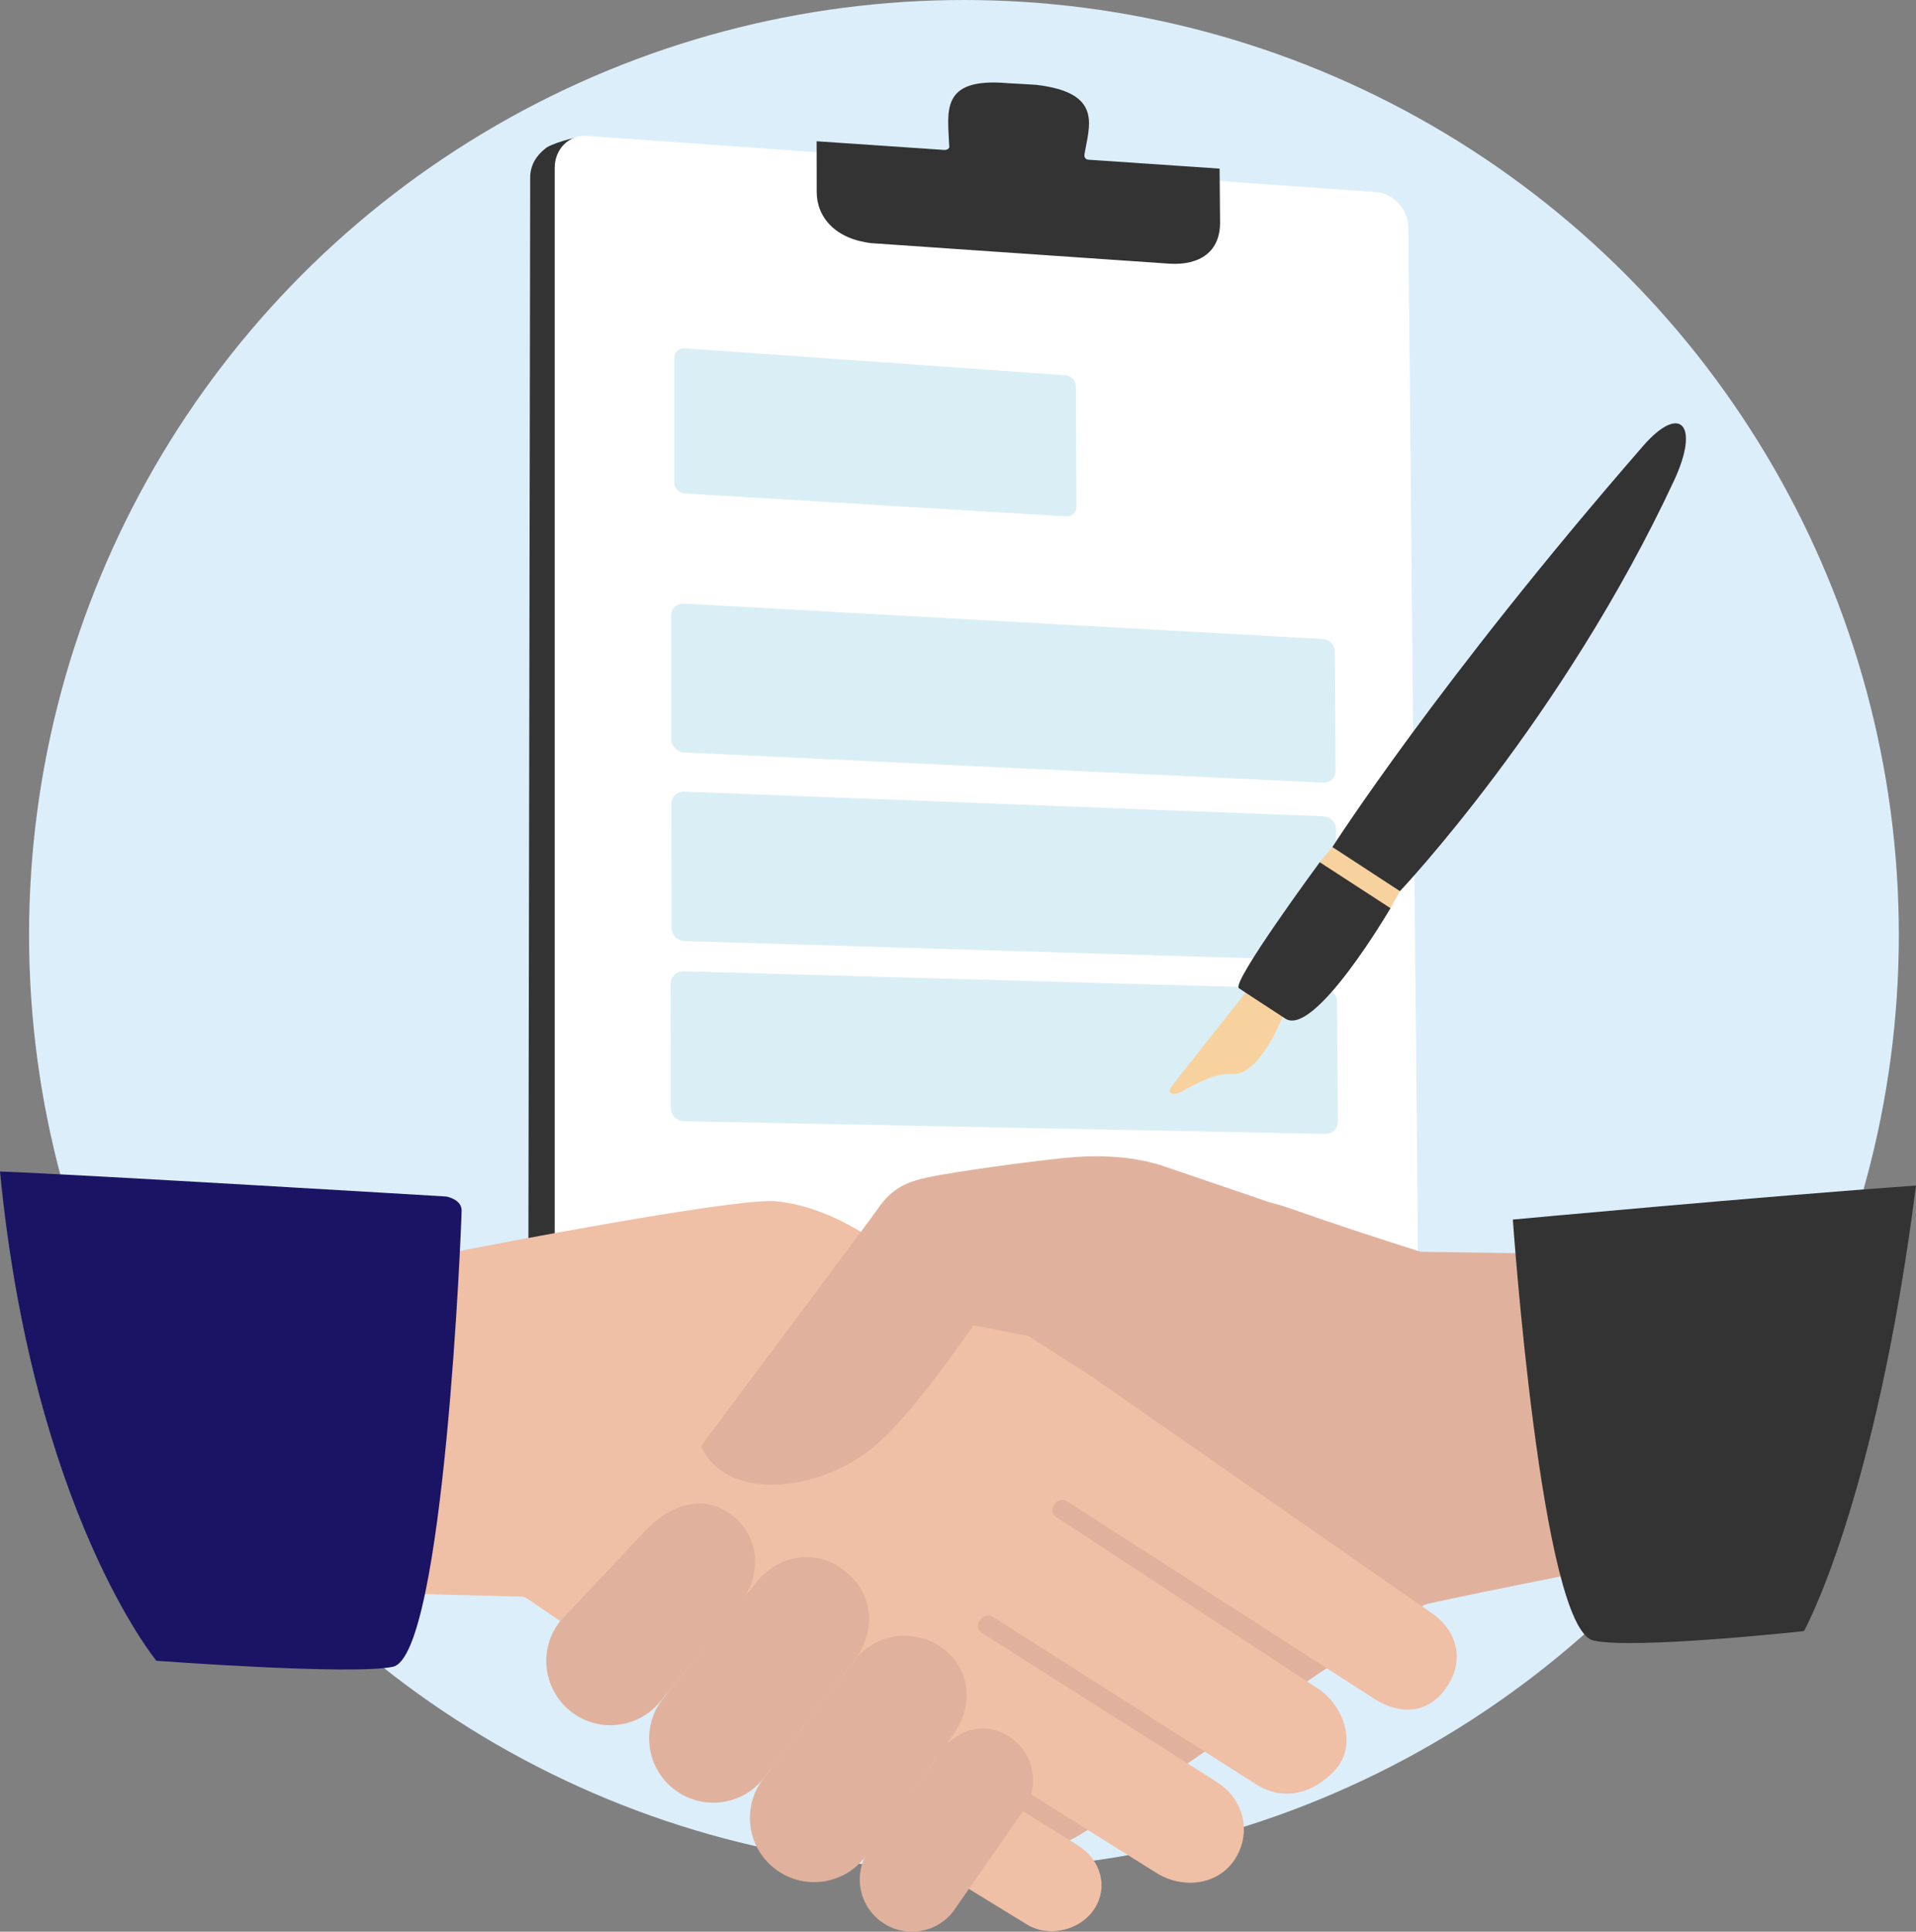
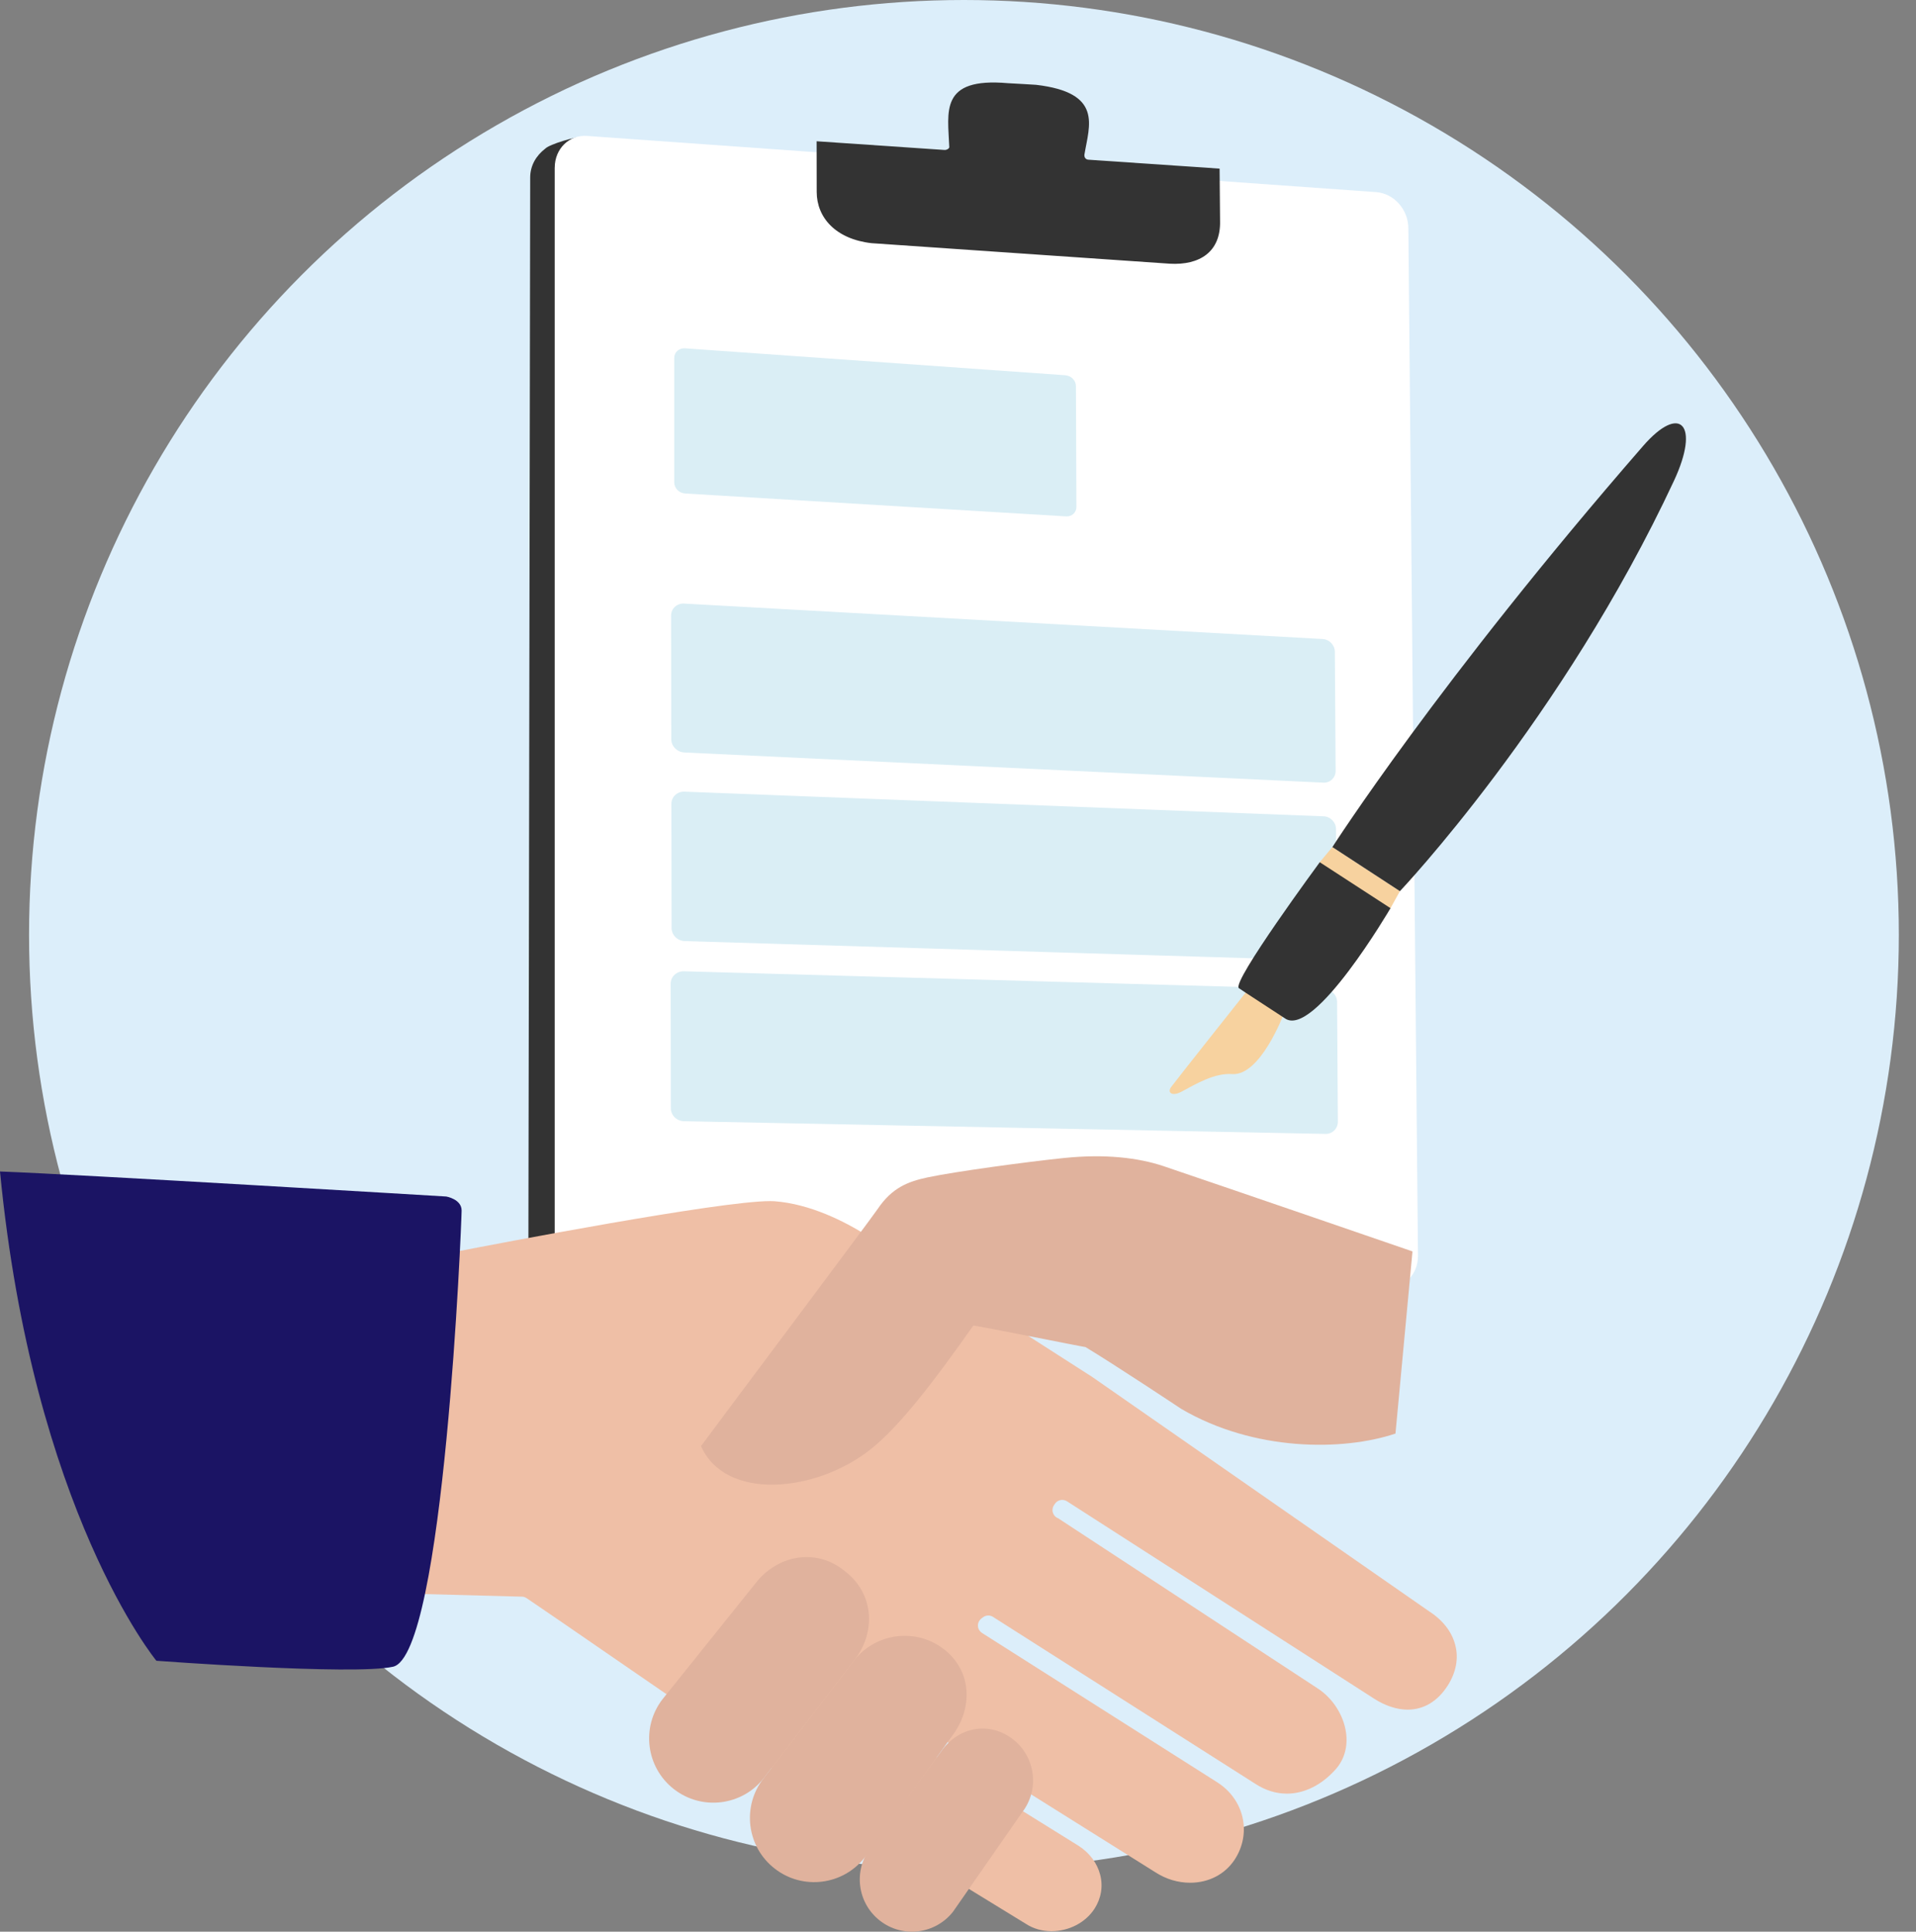
<svg xmlns="http://www.w3.org/2000/svg" id="_レイヤー_2" data-name="レイヤー 2" viewBox="0 0 497.87 501.97">
  <rect x="0" y="0" width="497.87" height="501.97" fill="#808080" stroke="none" />
  <defs>
    <style>      .cls-1 {        fill: #f7d29f;      }      .cls-1, .cls-2, .cls-3, .cls-4, .cls-5, .cls-6, .cls-7, .cls-8 {        stroke-width: 0px;      }      .cls-2 {        fill: #1b1464;      }      .cls-3 {        fill: #dceefa;      }      .cls-4 {        fill: #daeef5;      }      .cls-5 {        fill: #e0b29d;      }      .cls-6 {        fill: #333;      }      .cls-7 {        fill: #efbfa6;      }      .cls-8 {        fill: #fff;      }    </style>
  </defs>
  <g id="_編集モード" data-name="編集モード">
    <g>
      <circle class="cls-3" cx="250.48" cy="242.93" r="242.93" />
      <g>
        <g>
          <g>
            <path class="cls-6" d="m137.77,46.15c0-3.18,1.59-5.73,3.89-7.51,1.15-1.19,8.09-3.2,9.73-3.09l206.82,26.66c4.71.33,7.25,4.83,7.25,9.71l-1.66,213.1c0,3.31.29,24.51,2.1,30.54-1.4.39-22.75,12.68-24.26,12.58l-188.78,7.29h-6.74c-4.71-.33-8.82-5.19-8.82-10.07l.47-279.21Z" />
            <path class="cls-8" d="m144.15,43.55c0-4.88,3.75-8.56,8.37-8.23l205.07,14.6c4.62.33,8.37,4.55,8.37,9.42l2.5,267.07c0,4.87-3.75,8.56-8.37,8.23l-207.58,1.12c-4.62-.33-8.37-4.55-8.37-9.42V43.55Z" />
            <path class="cls-6" d="m281.81,40.04c1.23-7.44,4.87-15.97-12.61-18-.5-.06-6.73-.38-7.27-.42-17.93-1.58-15.6,7.49-15.26,16.63,0,.32-.65.77-1.26.72-.6-.05-33.21-2.26-33.21-2.26l.02,13.16c0,6.64,4.91,12.25,14.22,13.32l77.57,5.34c7.64.42,13.21-3,13.02-11.08l-.12-13.63s-33.64-2.28-34.12-2.32c-.48-.03-1.16-.43-.99-1.47Z" />
          </g>
          <g>
            <path class="cls-4" d="m276.9,97.54c1.48.1,2.67,1.36,2.68,2.8l.12,31.4c0,1.44-1.18,2.54-2.65,2.45l-99.02-5.95c-1.56-.09-2.83-1.38-2.83-2.87v-32.36c0-1.49,1.27-2.6,2.83-2.49l98.88,7Z" />
            <path class="cls-4" d="m177.79,156.84c-1.88-.09-3.41,1.3-3.41,3.12l.05,32.14c0,1.82,1.54,3.36,3.42,3.44l166.06,7.84c1.75.07,3.16-1.3,3.15-3.05l-.2-30.94c0-1.75-1.44-3.24-3.18-3.33l-165.9-9.21Z" />
            <path class="cls-4" d="m177.87,205.72c-1.89-.07-3.42,1.35-3.41,3.18l.05,32.25c0,1.83,1.53,3.35,3.42,3.4l166.26,5.04c1.75.04,3.16-1.34,3.16-3.11l-.19-31.05c-.02-1.76-1.44-3.23-3.2-3.3l-166.1-6.41Z" />
            <path class="cls-4" d="m177.69,252.4c-1.89-.04-3.42,1.41-3.42,3.24l.05,32.36c0,1.84,1.54,3.34,3.43,3.36l166.73,3.3c1.75.02,3.17-1.39,3.16-3.16l-.2-31.15c0-1.76-1.44-3.23-3.2-3.26l-166.56-4.69Z" />
          </g>
        </g>
-         <path class="cls-5" d="m417.06,407.35l-16.33-81.59-31.56-.47c-12.62-4-22.52-7.25-34.61-11.5-8.61-3.03-15.15-1.9-21.61.93-10.34,4.52-128.49,83.75-131.83,85.48-5.18,2.68-6.65,11.64-4.47,15.4,2.17,3.76,71.02,51.48,80.31,57.5,6.95,4.51,14.29,9.23,22.76,4.21,17.98-10.65,72-49.71,90.48-60.29,1.01-.58,46.87-9.68,46.87-9.68Z" />
        <path class="cls-7" d="m105.87,414.12l29.75.79c.43,0,.85.15,1.22.39,4.22,2.84,13.05,8.92,21.58,14.8,9.12,6.28,18.54,12.77,22.3,15.28.14.09.27.2.39.33.33.35.75.87,1.23,1.47.53.67,1.64,2.06,2.04,2.35l82.19,50.4c1.94,1.26,4.22,1.91,6.64,1.91,4.57,0,8.85-2.23,11.18-5.81,1.73-2.67,2.27-5.8,1.5-8.82-.77-3.02-2.74-5.68-5.55-7.51l-43.28-26.92c-.14-.09-.27-.19-.39-.31-.72-.7-.94-1.76-.56-2.69.33-.8,1.15-1.6,2.28-1.6.43,0,.85.12,1.21.35l60.6,37.99c2.76,1.79,5.88,2.73,9.05,2.73,4.87,0,9.1-2.21,11.61-6.06,2.13-3.29,2.85-7.15,2.02-10.86-.83-3.71-3.13-6.94-6.46-9.1l-61.25-38.89c-.54-.35-.92-.9-1.03-1.53-.11-.63.05-1.29.44-1.79.25-.32.89-.85,1.33-1.03.69-.29,1.48-.23,2.12.18l68.14,43.36c2.63,1.71,5.39,2.57,8.22,2.57,4.56,0,9.08-2.26,12.72-6.37,2.2-2.49,3.15-5.84,2.66-9.44-.62-4.56-3.45-8.99-7.38-11.54l-67.4-44.19c-.53-.19-.97-.57-1.24-1.09-.4-.75-.33-1.68.16-2.38.02-.03.07-.1.18-.27.33-.51.84-.88,1.44-1,.59-.13,1.22-.02,1.73.31l79.82,51.3c2.89,1.85,5.9,2.84,8.69,2.84,4.19,0,7.78-2.15,10.39-6.22,2.2-3.43,2.89-7.08,1.99-10.56-.89-3.46-3.25-6.5-6.83-8.79l-87.56-60.92h0c-.26-.17-.72-.46-1.61-1.03-22.2-14.27-27.7-17.76-28.33-18.14-.05-.03-.11-.06-.16-.09-8.98-5.77-16.31-10.17-21.66-13.38-2.8-1.68-5.01-3.01-6.75-4.1-5.83-3.67-14.74-8.19-24.03-8.89-.31-.02-.67-.03-1.08-.03-13.32,0-70.81,11.04-81.88,13.19l-12.36,88.88h0Z" />
        <path class="cls-5" d="m367.02,325.19s-47.62-16.39-64.55-22.11c-6.65-2.25-15.34-3.26-26-2.16-9.63.99-28.48,3.55-35.45,5.04-5.06,1.08-9.23,2.67-12.96,8.21-1.9,2.82-43.22,57.94-45.91,61.62,6.43,14.39,29.88,12.01,43.96.92,7.49-5.89,16.32-17.35,26.8-32.24.82-.04,28.56,5.56,29.15,5.58,7.68,4.63,24.34,15.7,24.85,16.04,18.94,11.13,42.07,11.01,55.7,6.44l4.42-47.34Z" />
        <g>
-           <path class="cls-5" d="m145.47,421.39c-5.66,7.27-4.35,17.75,2.93,23.41h0c7.27,5.66,17.75,4.34,23.41-2.93l20.52-25.18c5.65-7.27,5.26-17.18-2.01-22.83l-.37-.27c-7.27-5.65-16.34-2.35-22.55,4.48l-21.93,23.33Z" />
          <path class="cls-5" d="m172.19,441.52c-5.66,7.27-4.34,17.76,2.93,23.41h0c7.27,5.66,17.75,4.35,23.41-2.93l23.52-30.64c5.65-7.27,4.98-17.24-2.29-22.89l-.64-.52c-7.27-5.65-17.12-3.82-22.77,3.45l-24.16,30.12Z" />
          <path class="cls-5" d="m198.38,462.17c-5.65,7.27-4.35,17.76,2.93,23.41h0c7.27,5.66,17.76,4.34,23.41-2.93l22.55-31.36c5.65-7.27,5.32-17.04-1.95-22.69h0c-7.27-5.66-17.76-4.34-23.41,2.93l-23.53,30.64Z" />
          <path class="cls-5" d="m226.27,480.08c-4.6,5.91-3.53,14.43,2.38,19.03h0c5.91,4.6,14.43,3.53,19.03-2.38l17.89-25.73c4.6-5.91,3.57-14.42-2.34-19.02h0c-5.91-4.6-13.63-3.38-18.23,2.53l-18.73,25.56Z" />
        </g>
-         <path class="cls-6" d="m468.76,423.86s18.58-33.31,29.11-115.77c-38.96,2.72-104.76,8.83-104.76,8.83,0,0,7.39,106.29,20.94,109.39,10.41,2.38,54.7-2.45,54.7-2.45Z" />
        <path class="cls-2" d="m40.63,431.56S8.55,392.67,0,304.43c19.26.68,115.96,6.5,115.96,6.5,0,0,4.01.67,3.99,3.66-.02,2.98-4.51,115.57-17.83,118.53-10.23,2.27-61.5-1.55-61.5-1.55Z" />
        <g>
          <path class="cls-1" d="m333.54,263.57s-6.02,16.05-13.35,15.54c-4.56-.31-9.14,2.4-13.14,4.56-2.43,1.31-3.81.32-2.75-1.17,1.07-1.49,19.71-24.97,19.71-24.97l18.93-33.48,3.28-3.94,17.55,11.46-2.45,4.43-27.79,27.57Z" />
          <path class="cls-6" d="m342.94,224.06s-22.94,31.12-21.03,32.72c.32.27,11.55,7.55,11.92,7.81,7.53,5.55,27.49-28.59,27.49-28.59l-18.38-11.94Z" />
          <path class="cls-6" d="m346.22,220.12s27.58-43.12,80.74-104.23c9.68-11.12,14.83-5.57,8.03,9.02-28.94,62.05-71.22,106.67-71.22,106.67l-17.55-11.46Z" />
        </g>
      </g>
    </g>
  </g>
</svg>